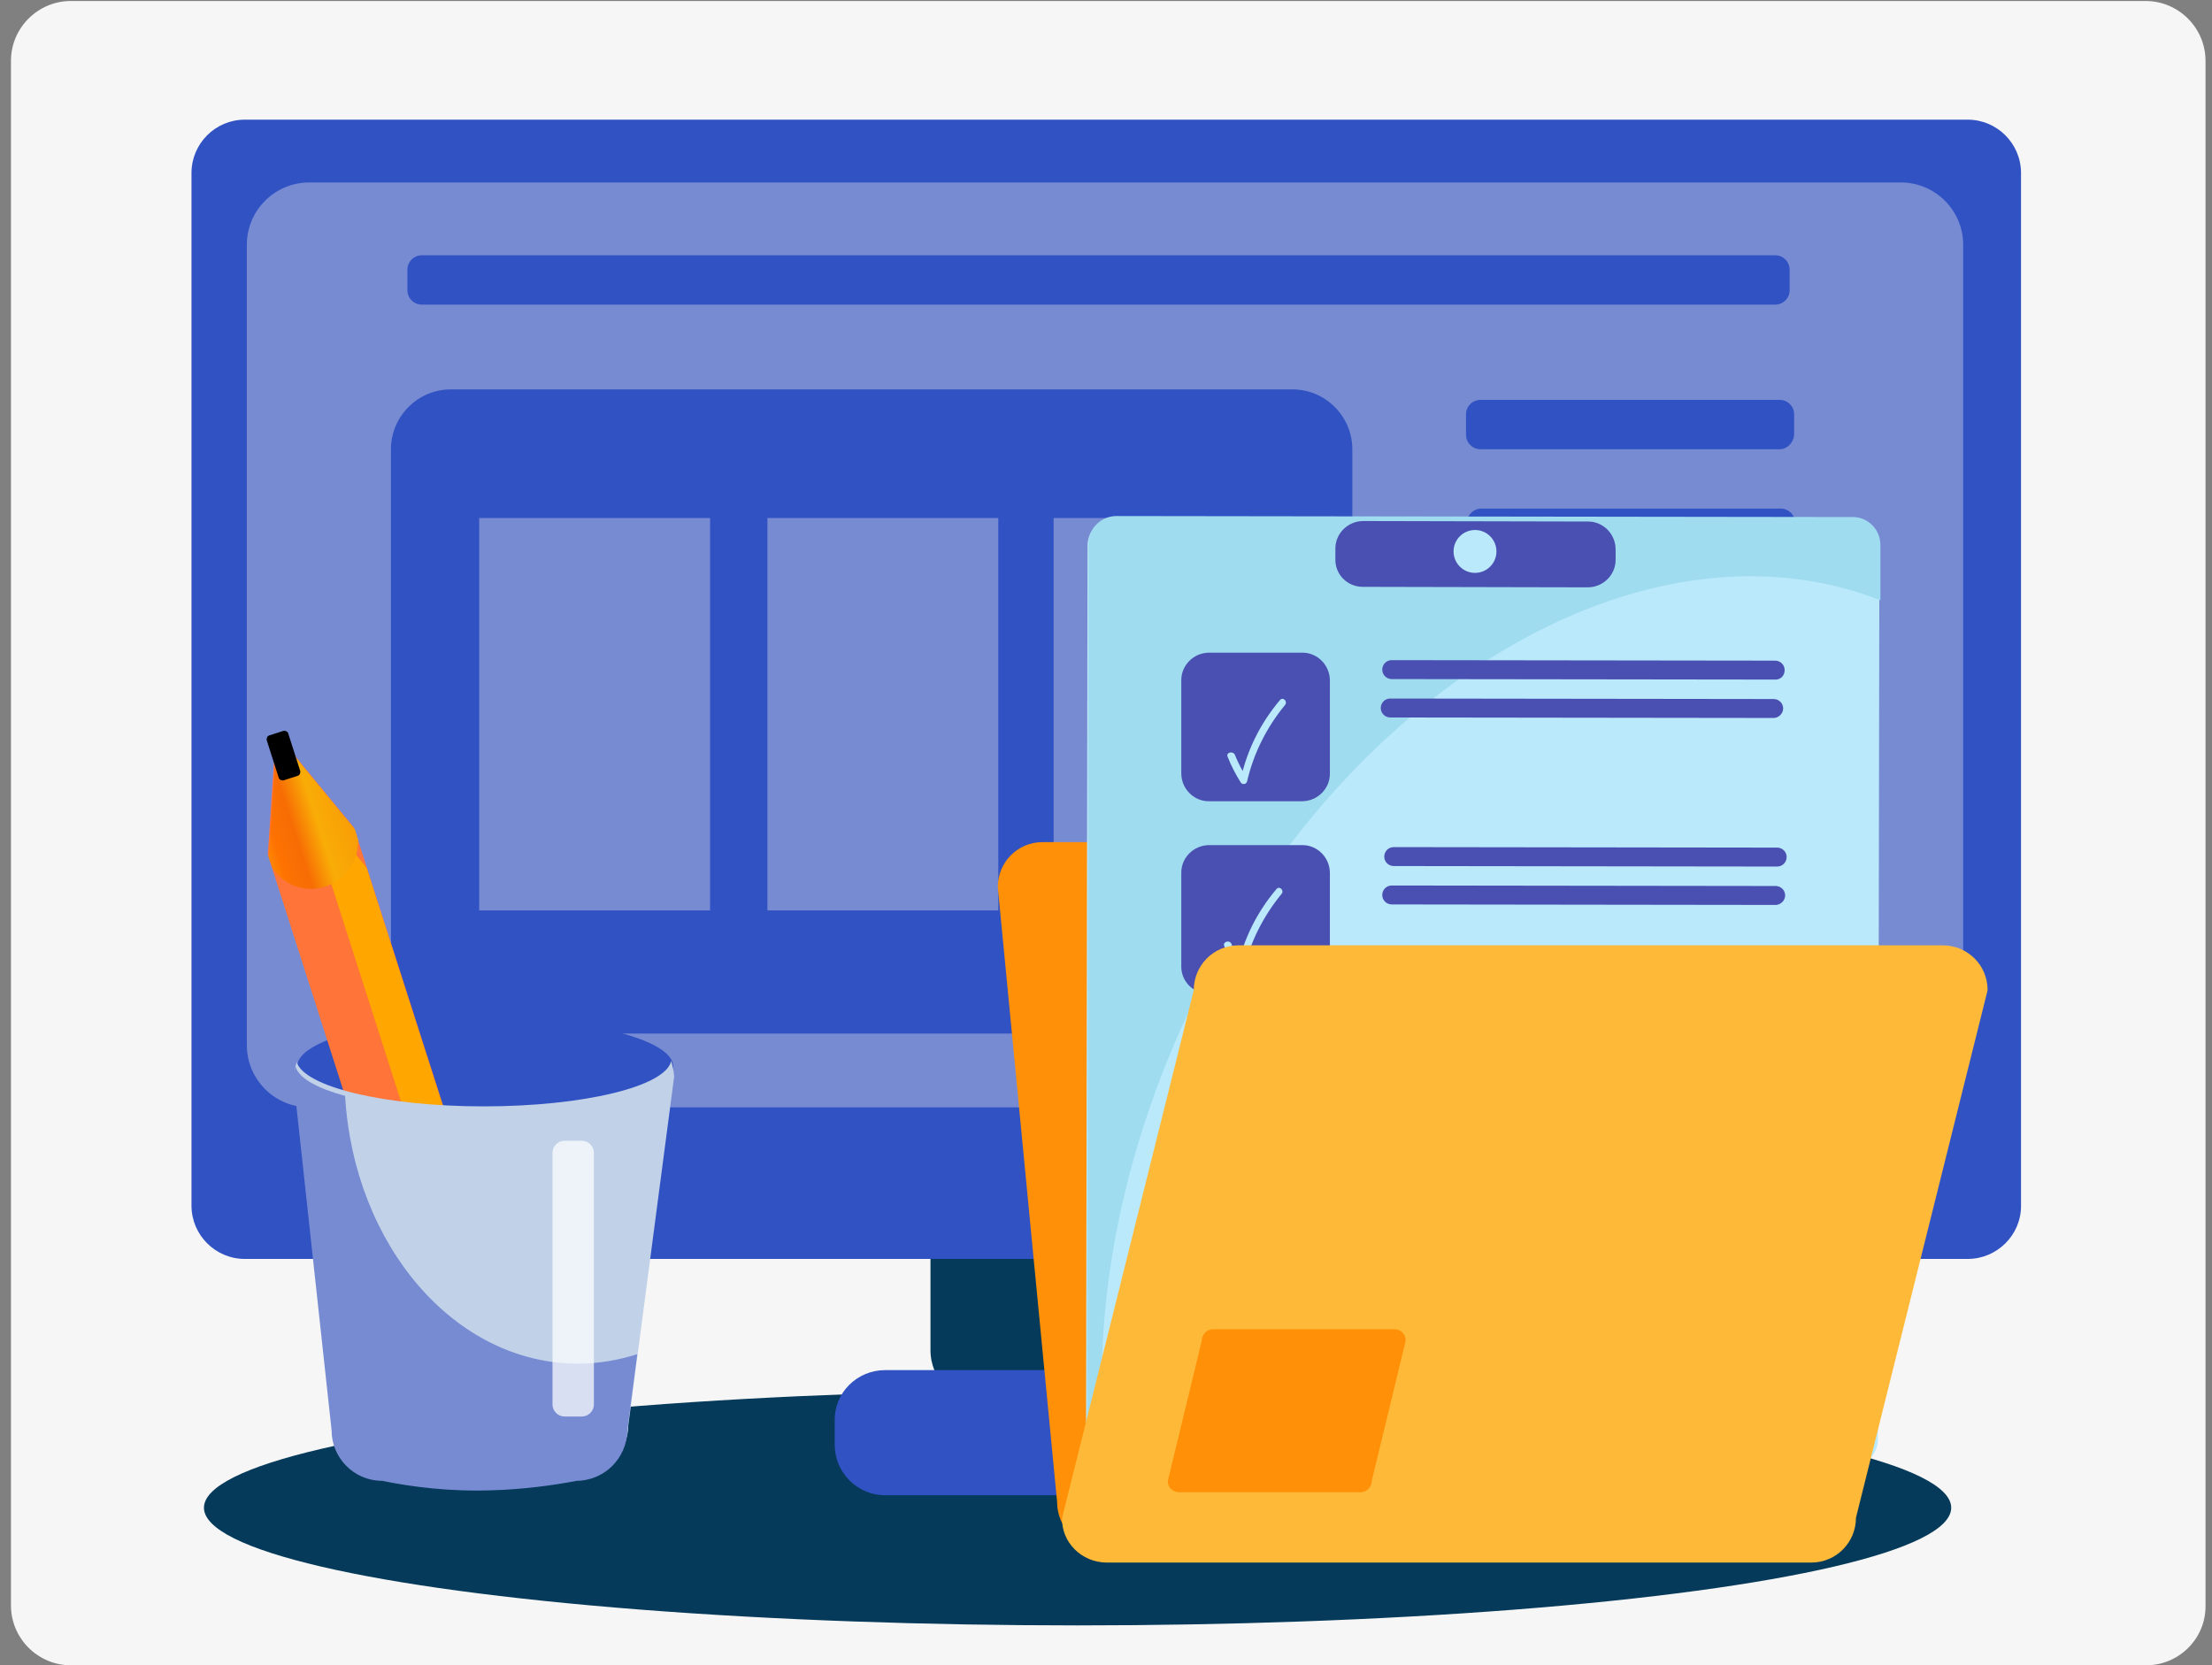
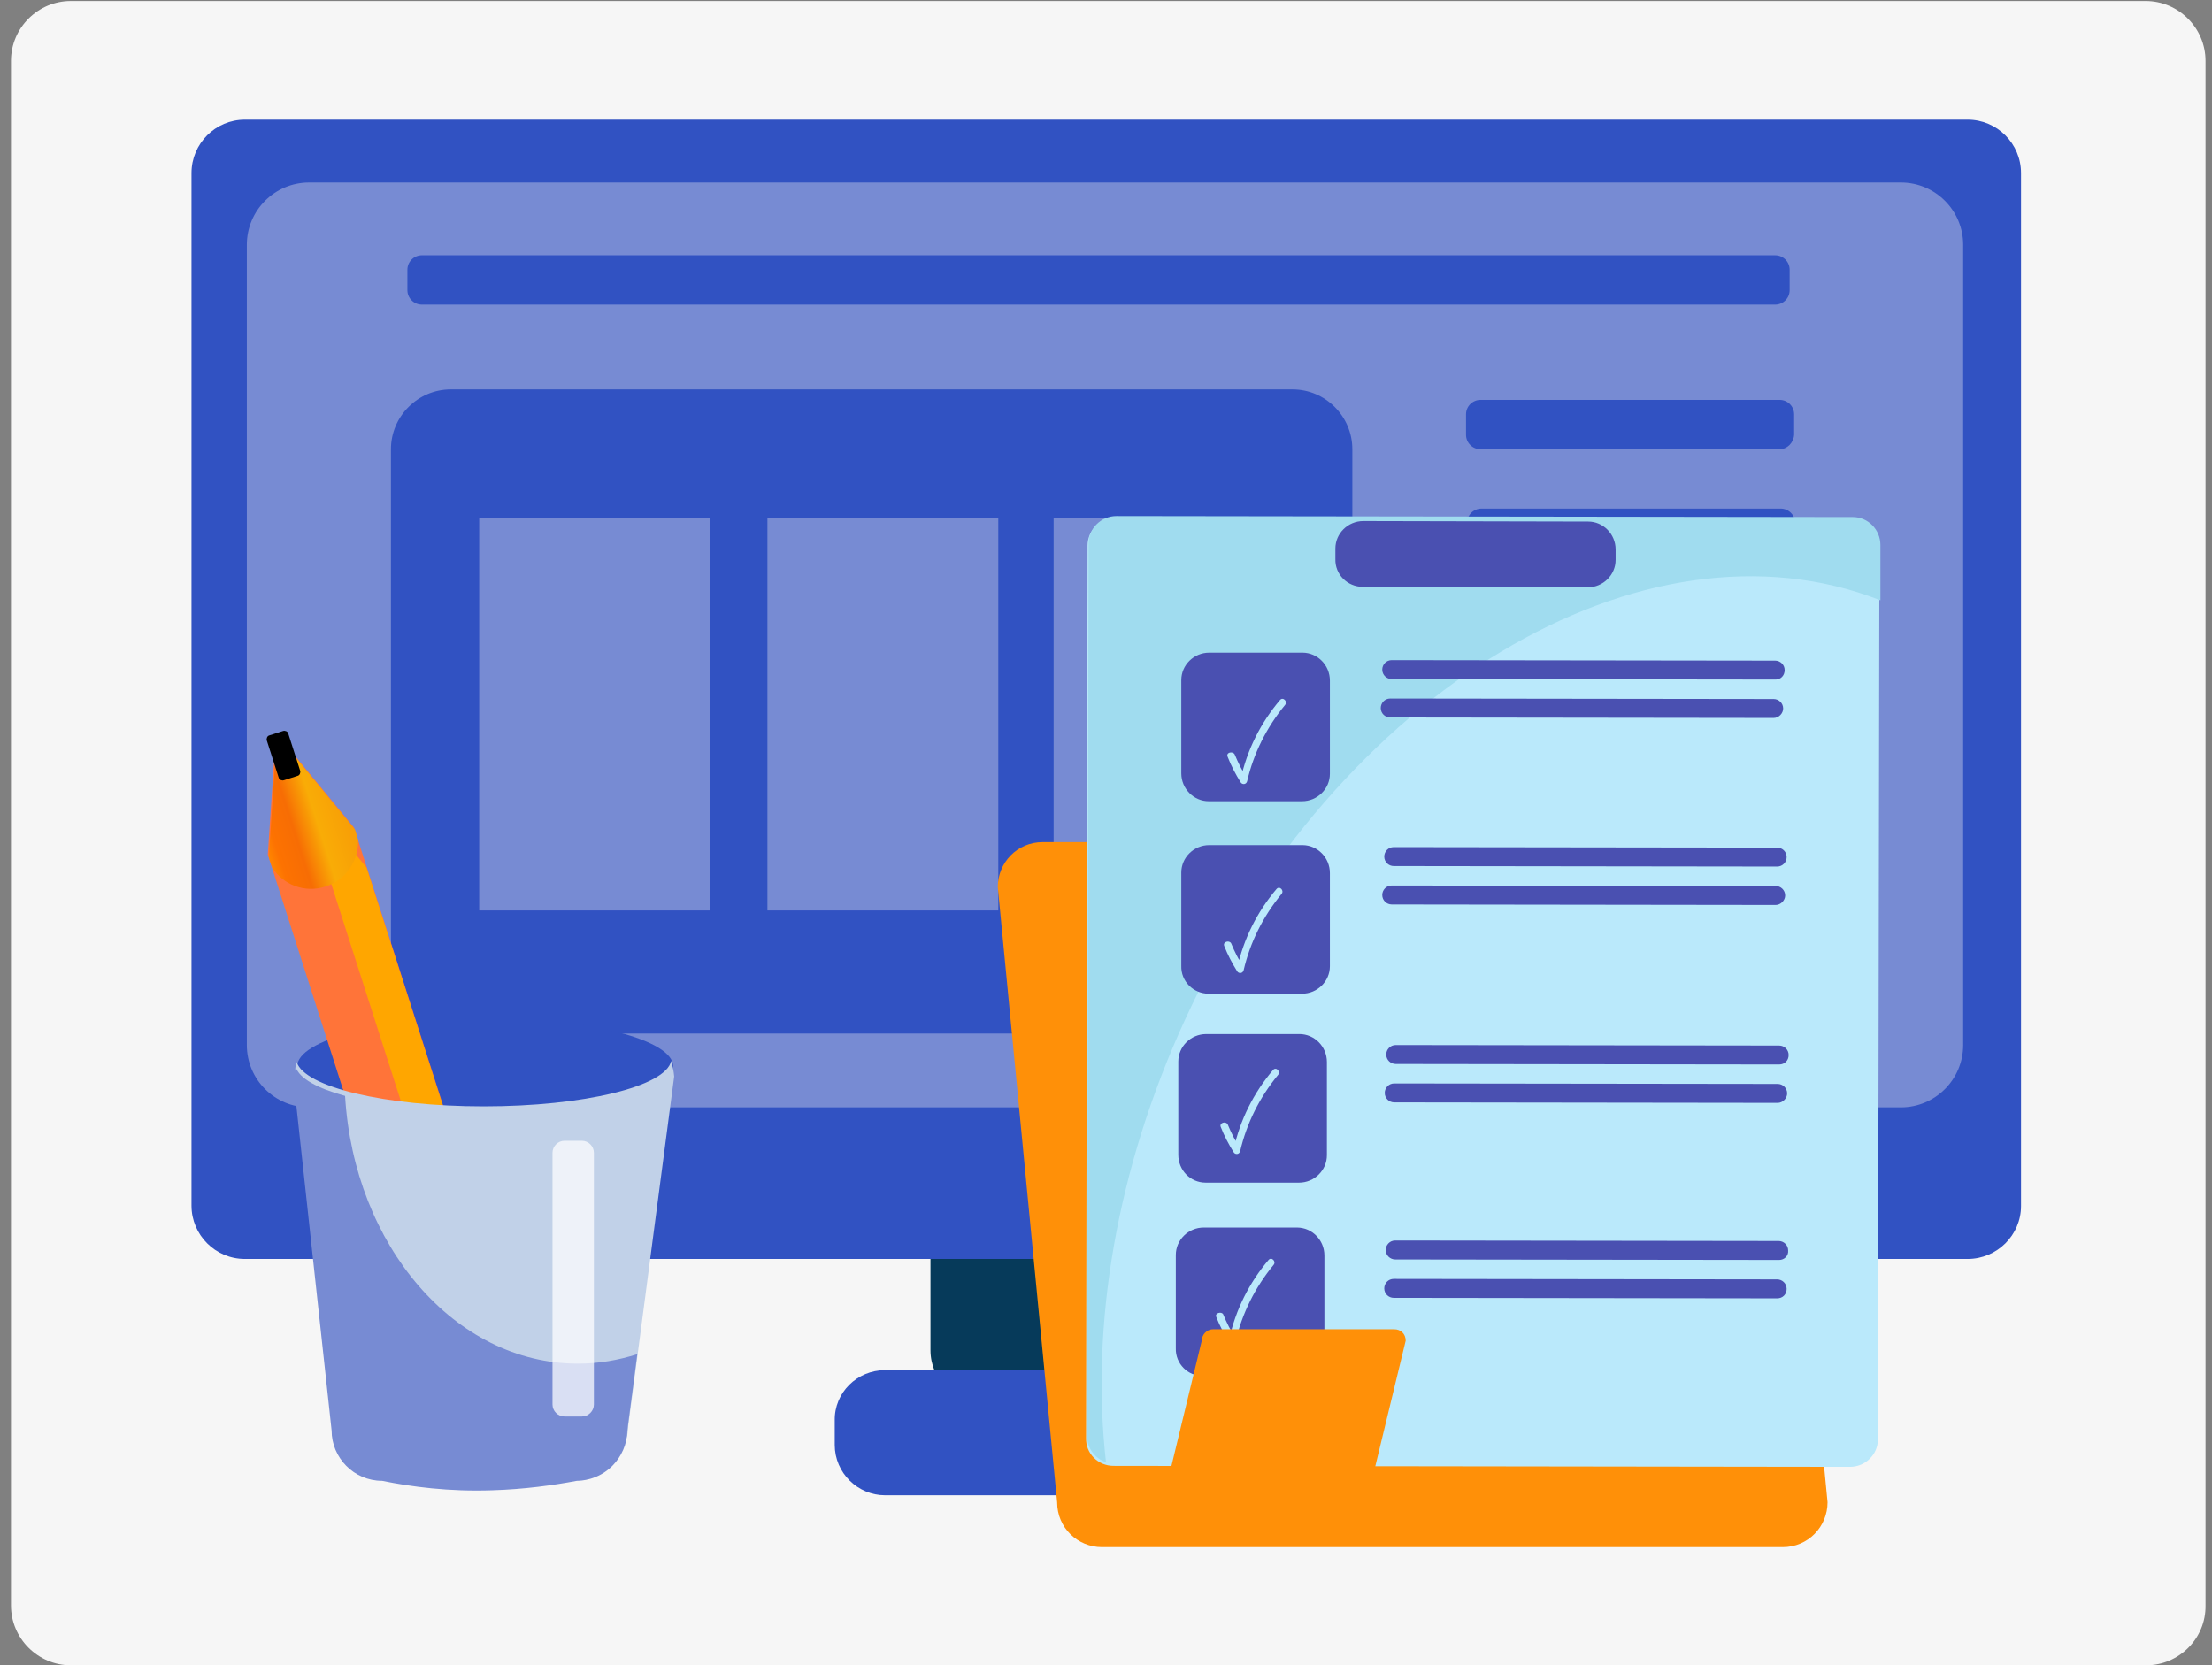
<svg xmlns="http://www.w3.org/2000/svg" xmlns:xlink="http://www.w3.org/1999/xlink" enable-background="new 0 0 443.6 334" viewBox="0 0 443.6 334">
  <rect x="0" y="0" width="443.6" height="334" fill="#808080" stroke="none" />
  <linearGradient id="a">
    <stop offset=".046" stop-color="#f89f06" />
    <stop offset=".378" stop-color="#f9ac06" />
    <stop offset=".648" stop-color="#f76d04" />
    <stop offset=".895" stop-color="#fd7201" />
    <stop offset="1" stop-color="#ff8400" />
  </linearGradient>
  <linearGradient id="b" gradientTransform="matrix(-.952 .305 .305 .952 42.661 -558.954)" gradientUnits="userSpaceOnUse" x1="194.088" x2="212.219" xlink:href="#a" y1="809.351" y2="809.351" />
  <linearGradient id="c" gradientTransform="matrix(-.952 .305 .305 .952 42.661 -558.954)" gradientUnits="userSpaceOnUse" x1="194.087" x2="212.219" xlink:href="#a" y1="694.788" y2="694.788" />
  <path d="m430.4 334h-416.2c-6.6 0-12-5.4-12-12v-309.8c0-6.6 5.4-12 12-12h416.1c6.6 0 12 5.4 12 12v309.8c.1 6.6-5.3 12-11.9 12z" fill="#f6f6f6" />
-   <ellipse cx="216.1" cy="302.4" fill="#063a5a" rx="175.2" ry="23.6" />
  <path d="m197.2 240.7h45.8c5.9 0 10.7 4.8 10.7 10.7v19.4c0 5.9-4.8 10.7-10.7 10.7h-45.7c-5.9 0-10.7-4.8-10.7-10.7v-19.4c-.1-5.9 4.8-10.7 10.6-10.7z" fill="#063a5a" />
  <path d="m394.6 252.5h-345.5c-5.9 0-10.7-4.8-10.7-10.7v-207.1c0-5.9 4.8-10.7 10.7-10.7h345.5c5.9 0 10.7 4.8 10.7 10.7v207.2c0 5.8-4.8 10.6-10.7 10.6z" fill="#3152c2" />
  <path d="m381.2 36.6h-142.6c-42.5 0-85 0-127.5 0h-49.1c-6.9 0-12.5 5.6-12.5 12.5v160.5c0 6.9 5.6 12.5 12.5 12.5h46.5 128.2 144.5c6.9 0 12.5-5.6 12.5-12.5v-160.5c0-6.9-5.6-12.5-12.5-12.5z" fill="#778bd3" />
  <path d="m177.5 274.8h86.7c5.5 0 10.1 4.5 10.1 10.1v4.9c0 5.5-4.5 10.1-10.1 10.1h-86.7c-5.5 0-10.1-4.5-10.1-10.1v-4.9c-.1-5.6 4.5-10.1 10.1-10.1z" fill="#3152c2" />
  <path d="m259.2 207.3h-168.8c-6.6 0-12-5.4-12-12v-105.2c0-6.6 5.4-12 12-12h168.8c6.6 0 12 5.4 12 12v105.3c0 6.5-5.4 11.9-12 11.9z" fill="#3152c2" />
  <path d="m356 61.1h-271.4c-1.6 0-2.9-1.3-2.9-2.9v-4.1c0-1.6 1.3-2.9 2.9-2.9h271.4c1.6 0 2.9 1.3 2.9 2.9v4.1c0 1.6-1.3 2.9-2.9 2.9z" fill="#3152c2" />
  <path d="m356.9 90.1h-60c-1.6 0-2.9-1.3-2.9-2.9v-4.1c0-1.6 1.3-2.9 2.9-2.9h60c1.6 0 2.9 1.3 2.9 2.9v4.1c-.1 1.6-1.4 2.9-2.9 2.9z" fill="#3152c2" />
  <path d="m357.1 111.9h-60c-1.6 0-2.9-1.3-2.9-2.9v-4.1c0-1.6 1.3-2.9 2.9-2.9h60c1.6 0 2.9 1.3 2.9 2.9v4.1c0 1.6-1.3 2.9-2.9 2.9z" fill="#3152c2" />
-   <path d="m356.3 135.3h-60c-1.6 0-2.9-1.3-2.9-2.9v-4.1c0-1.6 1.3-2.9 2.9-2.9h60c1.6 0 2.9 1.3 2.9 2.9v4.1c0 1.6-1.3 2.9-2.9 2.9z" fill="#3152c2" />
  <path d="m356.6 157.1h-60c-1.6 0-2.9-1.3-2.9-2.9v-4.1c0-1.6 1.3-2.9 2.9-2.9h60c1.6 0 2.9 1.3 2.9 2.9v4.1c0 1.6-1.3 2.9-2.9 2.9z" fill="#3152c2" />
  <path d="m355.6 179.5h-60c-1.6 0-2.9-1.3-2.9-2.9v-4.1c0-1.6 1.3-2.9 2.9-2.9h60c1.6 0 2.9 1.3 2.9 2.9v4.1c0 1.6-1.3 2.9-2.9 2.9z" fill="#3152c2" />
  <path d="m355.9 201.3h-60c-1.6 0-2.9-1.3-2.9-2.9v-4.1c0-1.6 1.3-2.9 2.9-2.9h60c1.6 0 2.9 1.3 2.9 2.9v4.1c0 1.6-1.3 2.9-2.9 2.9z" fill="#3152c2" />
  <ellipse cx="97.3" cy="213.9" fill="#3152c2" rx="37.7" ry="9.7" />
  <path d="m53.7 171.4 30.9 96.5c1.5 4.7 6.6 7.4 11.4 5.9 4.7-1.5 7.4-6.6 5.9-11.4l-30.9-96.4-12.5-15.2c-.6.1-1.2.2-1.8.4-.6.2-1.2.5-1.7.8z" fill="#ff7439" />
  <path d="m62.5 165 36.1 112.7c.4 1.3.6 2.7.4 4 4.5-1.7 6.9-6.6 5.4-11.2l-30.9-96.5-12.4-15.2c-.6.1-1.2.2-1.8.4-.3.1-.7.3-1 .4 1.9 1.2 3.5 3.1 4.2 5.4z" fill="#ffa600" />
  <path d="m95.3 262.9-5.2 1.7c-2.4.8-4.8.5-6.8-.6l5.3 16.5c1.5 4.7 6.6 7.4 11.4 5.9 4.7-1.5 7.4-6.6 5.9-11.4l-5.3-16.5c-1.1 2-2.9 3.7-5.3 4.4z" fill="url(#b)" />
  <path d="m65.3 177.8c4.1-1.3 6.7-5.3 6.5-9.4l-.6-2-12.5-15.2c-.6.1-1.2.2-1.8.4-.6.2-1.2.5-1.7.8l-1.3 19.5.7 2.1c2.1 3.4 6.5 5.2 10.7 3.8z" fill="url(#c)" />
  <path d="m59.7 155.6-2.8.9c-.4.1-.9-.1-1-.5l-2.4-7.5c-.1-.4.1-.9.5-1l2.8-.9c.4-.1.9.1 1 .5l2.4 7.5c.1.4-.1.9-.5 1z" />
  <path d="m134.6 212.8c-1.1 5.1-17.5 9.1-37.6 9.1-19.8 0-36-3.9-37.5-8.9-.3.9-.4 1.9-.4 2.9l7.6 70c0 5.5 4.5 10.1 10.1 10.1 5.9 1.2 13.4 2.2 22.1 1.9 6.5-.2 12.2-1 17-1.9.7 0 4.2-.1 7.1-3 1.8-1.8 3-4.4 3-7.1l9.2-70c-.1-1.1-.3-2.1-.6-3.1z" fill="#c1d1e8" />
  <path d="m115.9 273.5c-24.7 0-44.9-23.7-46.7-53.7-5.5-1.5-9.2-3.5-9.9-5.8-.3.9-.4 1.9-.4 2.9l7.6 70c0 5.5 4.5 10.1 10.1 10.1 5.9 1.2 13.4 2.2 22.1 1.9 6.5-.2 12.2-1 17-1.9.7 0 4.2-.1 7.1-3 1.8-1.8 3-4.4 3-7.1l2-15.3c-3.8 1.2-7.7 1.9-11.9 1.9z" fill="#778bd3" />
  <path d="m113.2 284.1h3.5c1.3 0 2.4-1.1 2.4-2.4v-50.5c0-1.3-1.1-2.4-2.4-2.4h-3.5c-1.3 0-2.4 1.1-2.4 2.4v50.5c0 1.3 1.1 2.4 2.4 2.4z" fill="#fff" opacity=".72" />
  <path d="m96.1 103.9h46.3v78.7h-46.3z" fill="#778bd3" />
  <path d="m153.9 103.9h46.3v78.7h-46.3z" fill="#778bd3" />
  <path d="m211.3 103.9h46.3v78.7h-46.3z" fill="#778bd3" />
  <path d="m345.6 168.9h-136.5c-5.1 0-9 4.1-9 9l11.9 123.4c0 5.1 4.1 9 9 9h136.5c5.1 0 9-4.1 9-9l-11.9-123.4c.2-4.9-3.9-9-9-9z" fill="#ff9008" />
  <circle cx="235.9" cy="120.6" fill="#ffb939" r="15.3" />
  <path d="m235.1 127s-.3-.1-.9-.2-1.1-.3-1.6-.5-.8-.5-1-.7l1-1.9c.4.4.9.7 1.5.9s1.1.3 1.7.3 1.1-.1 1.5-.4c.3-.3.5-.6.5-1.1 0-.3-.1-.6-.3-.8s-.4-.3-.6-.4c-.3-.1-.6-.2-1-.2s0 0-.1 0c0 0 0 0-.1 0-.8-.1-1.4-.3-1.9-.5s-.9-.5-1.3-1-.5-1.2-.6-2c0-.8.1-1.5.5-2 .3-.6.8-1 1.4-1.3s1.4-.5 2.2-.5c.4 0 .8 0 1.2.1s.8.2 1.2.4.8.4 1.1.7l-.9 2c-.4-.3-.9-.6-1.3-.7-.5-.2-.9-.2-1.3-.2-.6 0-1 .1-1.4.4-.3.2-.5.6-.5 1 0 .4.1.6.3.8s.4.3.7.4.6.2 1.1.3h.1.1c.7.1 1.3.3 1.8.5s.9.5 1.2 1 .5 1.1.5 1.9c0 .8-.1 1.4-.5 2s-.8 1-1.4 1.3-1.4.5-2.3.5c-.3-.1-.6-.1-.6-.1zm-.3-13.7h2.3v1.9h-2.3zm.2 13h2.3v2h-2.3z" fill="#ff8900" />
  <circle cx="235.8" cy="120.4" fill="none" r="11.4" stroke="#f7931e" stroke-miterlimit="10" stroke-width="3" />
  <circle cx="235.8" cy="120.5" fill="none" r="15.2" stroke="#f7931e" stroke-miterlimit="10" stroke-width="3" />
  <path d="m239.1 131.6c3.5-1.1 6.2-3.9 7.2-7.4.5-1.9-2.4-2.7-2.9-.8-.7 2.5-2.6 4.5-5.1 5.3-1.8.6-1 3.5.8 2.9z" fill="#fff" />
  <path d="m222.7 119.5c-.5-.5 1-4.1 1.5-4.9.9-1.7 2.1-3.1 3.6-4.3s-.6-3.3-2.1-2.1c-2.2 1.8-3.8 4-4.8 6.6-.8 2-1.9 5.1-.2 6.9 1.2 1.4 3.3-.8 2-2.2z" fill="#fff" />
  <path d="m245.1 122.5h.2c.8 0 1.5-.7 1.5-1.5s-.7-1.5-1.5-1.5c-.1 0-.2 0-.2 0-.8 0-1.5.7-1.5 1.5s.6 1.5 1.5 1.5z" fill="#fff" />
  <path d="m223.3 294 147.7.2c3.1 0 5.6-2.5 5.6-5.5l.3-179c0-3.1-2.5-5.6-5.5-5.6l-147.7-.2c-3.1 0-5.6 2.5-5.6 5.5l-.3 179c-.1 3.1 2.4 5.6 5.5 5.6z" fill="#bae9fb" />
  <path d="m237.7 204.4c30.4-65.9 92-102.6 139.4-84v-11.1c0-3.1-2.5-5.6-5.5-5.6l-147.7-.2c-3.1 0-5.6 2.5-5.6 5.5l-.3 179c0 2.5 1.6 4.5 3.8 5.3-3.1-27.4 2-58.7 15.9-88.9z" fill="#a0dcef" />
  <g fill="#4a50b1">
    <path d="m273.3 117.7 45.1.1c3.1 0 5.6-2.5 5.6-5.5v-2.1c0-3.1-2.5-5.6-5.5-5.6l-45.1-.1c-3.1 0-5.6 2.5-5.6 5.5v2.1c-.1 3.1 2.4 5.6 5.5 5.6z" />
    <path d="m242.4 160.7h18.7c3.1 0 5.6-2.5 5.6-5.5v-18.7c0-3.1-2.5-5.6-5.5-5.6h-18.7c-3.1 0-5.6 2.5-5.6 5.5v18.7c0 3.1 2.5 5.6 5.5 5.6z" />
    <path d="m242.4 199.3h18.7c3.1 0 5.6-2.5 5.6-5.5v-18.7c0-3.1-2.5-5.6-5.5-5.6h-18.7c-3.1 0-5.6 2.5-5.6 5.5v18.7c-.1 3.1 2.4 5.6 5.5 5.6z" />
    <path d="m241.8 237.2h18.7c3.1 0 5.6-2.5 5.6-5.5v-18.7c0-3.1-2.5-5.6-5.5-5.6h-18.7c-3.1 0-5.6 2.5-5.6 5.5v18.7c0 3.1 2.4 5.6 5.5 5.6z" />
    <path d="m241.3 276h18.7c3.1 0 5.6-2.5 5.6-5.5v-18.7c0-3.1-2.5-5.6-5.5-5.6h-18.7c-3.1 0-5.6 2.5-5.6 5.5v18.7c-.1 3.1 2.4 5.6 5.5 5.6z" />
    <path d="m356.1 136.3-77-.1c-1 0-1.9-.8-1.9-1.9 0-1 .8-1.9 1.9-1.9l76.9.1c1 0 1.9.8 1.9 1.9 0 1.1-.8 1.9-1.8 1.9z" />
    <path d="m355.7 144-76.9-.1c-1 0-1.9-.8-1.9-1.9 0-1 .8-1.9 1.9-1.9l76.9.1c1 0 1.9.8 1.9 1.9 0 1-.9 1.9-1.9 1.9z" />
    <path d="m356.4 173.8-76.9-.1c-1 0-1.9-.8-1.9-1.9 0-1 .8-1.9 1.9-1.9l76.9.1c1 0 1.9.8 1.9 1.9 0 1-.8 1.9-1.9 1.9z" />
    <path d="m356.1 181.5-77-.1c-1 0-1.9-.8-1.9-1.9 0-1 .8-1.9 1.9-1.9l77 .1c1 0 1.9.8 1.9 1.9 0 1-.9 1.9-1.9 1.9z" />
    <path d="m356.8 213.5-76.9-.1c-1 0-1.9-.8-1.9-1.9 0-1 .8-1.9 1.9-1.9l76.9.1c1 0 1.9.8 1.9 1.9 0 1.1-.8 1.9-1.9 1.9z" />
    <path d="m356.5 221.2-76.9-.1c-1 0-1.9-.8-1.9-1.9 0-1 .8-1.9 1.9-1.9l76.9.1c1 0 1.9.8 1.9 1.9 0 1-.9 1.9-1.9 1.9z" />
    <path d="m356.8 252.7-77-.1c-1 0-1.9-.8-1.9-1.9 0-1 .8-1.9 1.9-1.9l76.9.1c1 0 1.9.8 1.9 1.9.1 1.1-.8 1.9-1.8 1.9z" />
    <path d="m356.4 260.4-76.9-.1c-1 0-1.9-.8-1.9-1.9 0-1 .8-1.9 1.9-1.9l76.9.1c1 0 1.9.8 1.9 1.9 0 1.1-.8 1.9-1.9 1.9z" />
  </g>
  <path d="m246.2 151.8c.7 1.8 1.6 3.5 2.6 5.1.3.5 1.1.5 1.3-.2 1.3-5.6 3.9-10.8 7.6-15.3.6-.7-.4-1.7-1-1-3.9 4.6-6.6 10-7.9 15.9.4 0 .8-.1 1.3-.2-1-1.5-1.8-3.1-2.5-4.8-.4-.7-1.8-.4-1.4.5z" fill="#bae9fb" />
  <path d="m245.5 189.7c.7 1.8 1.6 3.5 2.6 5.1.3.5 1.1.5 1.3-.2 1.3-5.6 3.9-10.8 7.6-15.3.6-.7-.4-1.7-1-1-3.9 4.6-6.6 10-7.9 15.9.4 0 .8-.1 1.3-.2-1-1.5-1.8-3.1-2.5-4.8-.4-.7-1.7-.3-1.4.5z" fill="#bae9fb" />
  <path d="m244.8 226c.7 1.8 1.6 3.5 2.6 5.1.3.5 1.1.5 1.3-.2 1.3-5.6 3.9-10.8 7.6-15.3.6-.7-.4-1.7-1-1-3.9 4.6-6.6 10-7.9 15.9.4 0 .8-.1 1.3-.2-1-1.5-1.8-3.1-2.5-4.8-.4-.7-1.7-.3-1.4.5z" fill="#bae9fb" />
  <path d="m243.9 264.1c.7 1.8 1.6 3.5 2.6 5.1.3.5 1.1.5 1.3-.2 1.3-5.6 3.9-10.8 7.6-15.3.6-.7-.4-1.7-1-1-3.9 4.6-6.6 10-7.9 15.9.4 0 .8-.1 1.3-.2-1-1.5-1.8-3.1-2.5-4.8-.3-.6-1.7-.3-1.4.5z" fill="#bae9fb" />
-   <circle cx="295.8" cy="110.6" fill="#bae9fb" r="4.3" />
-   <path d="m222 313.4h141.2c5.1 0 9-4.1 9-9l26.4-105.8c0-5.1-4.1-9-9-9h-141.2c-5.1 0-9 4.1-9 9l-26.4 105.8c-.2 4.9 3.9 9 9 9z" fill="#ffb939" />
  <path d="m236.5 299.3h36.3c1.4 0 2.3-1.2 2.3-2.3l6.8-28.1c0-1.4-1-2.3-2.3-2.3h-36.3c-1.4 0-2.3 1.2-2.3 2.3l-6.8 28.1c-.1 1.2.9 2.3 2.3 2.3z" fill="#ff9008" />
</svg>